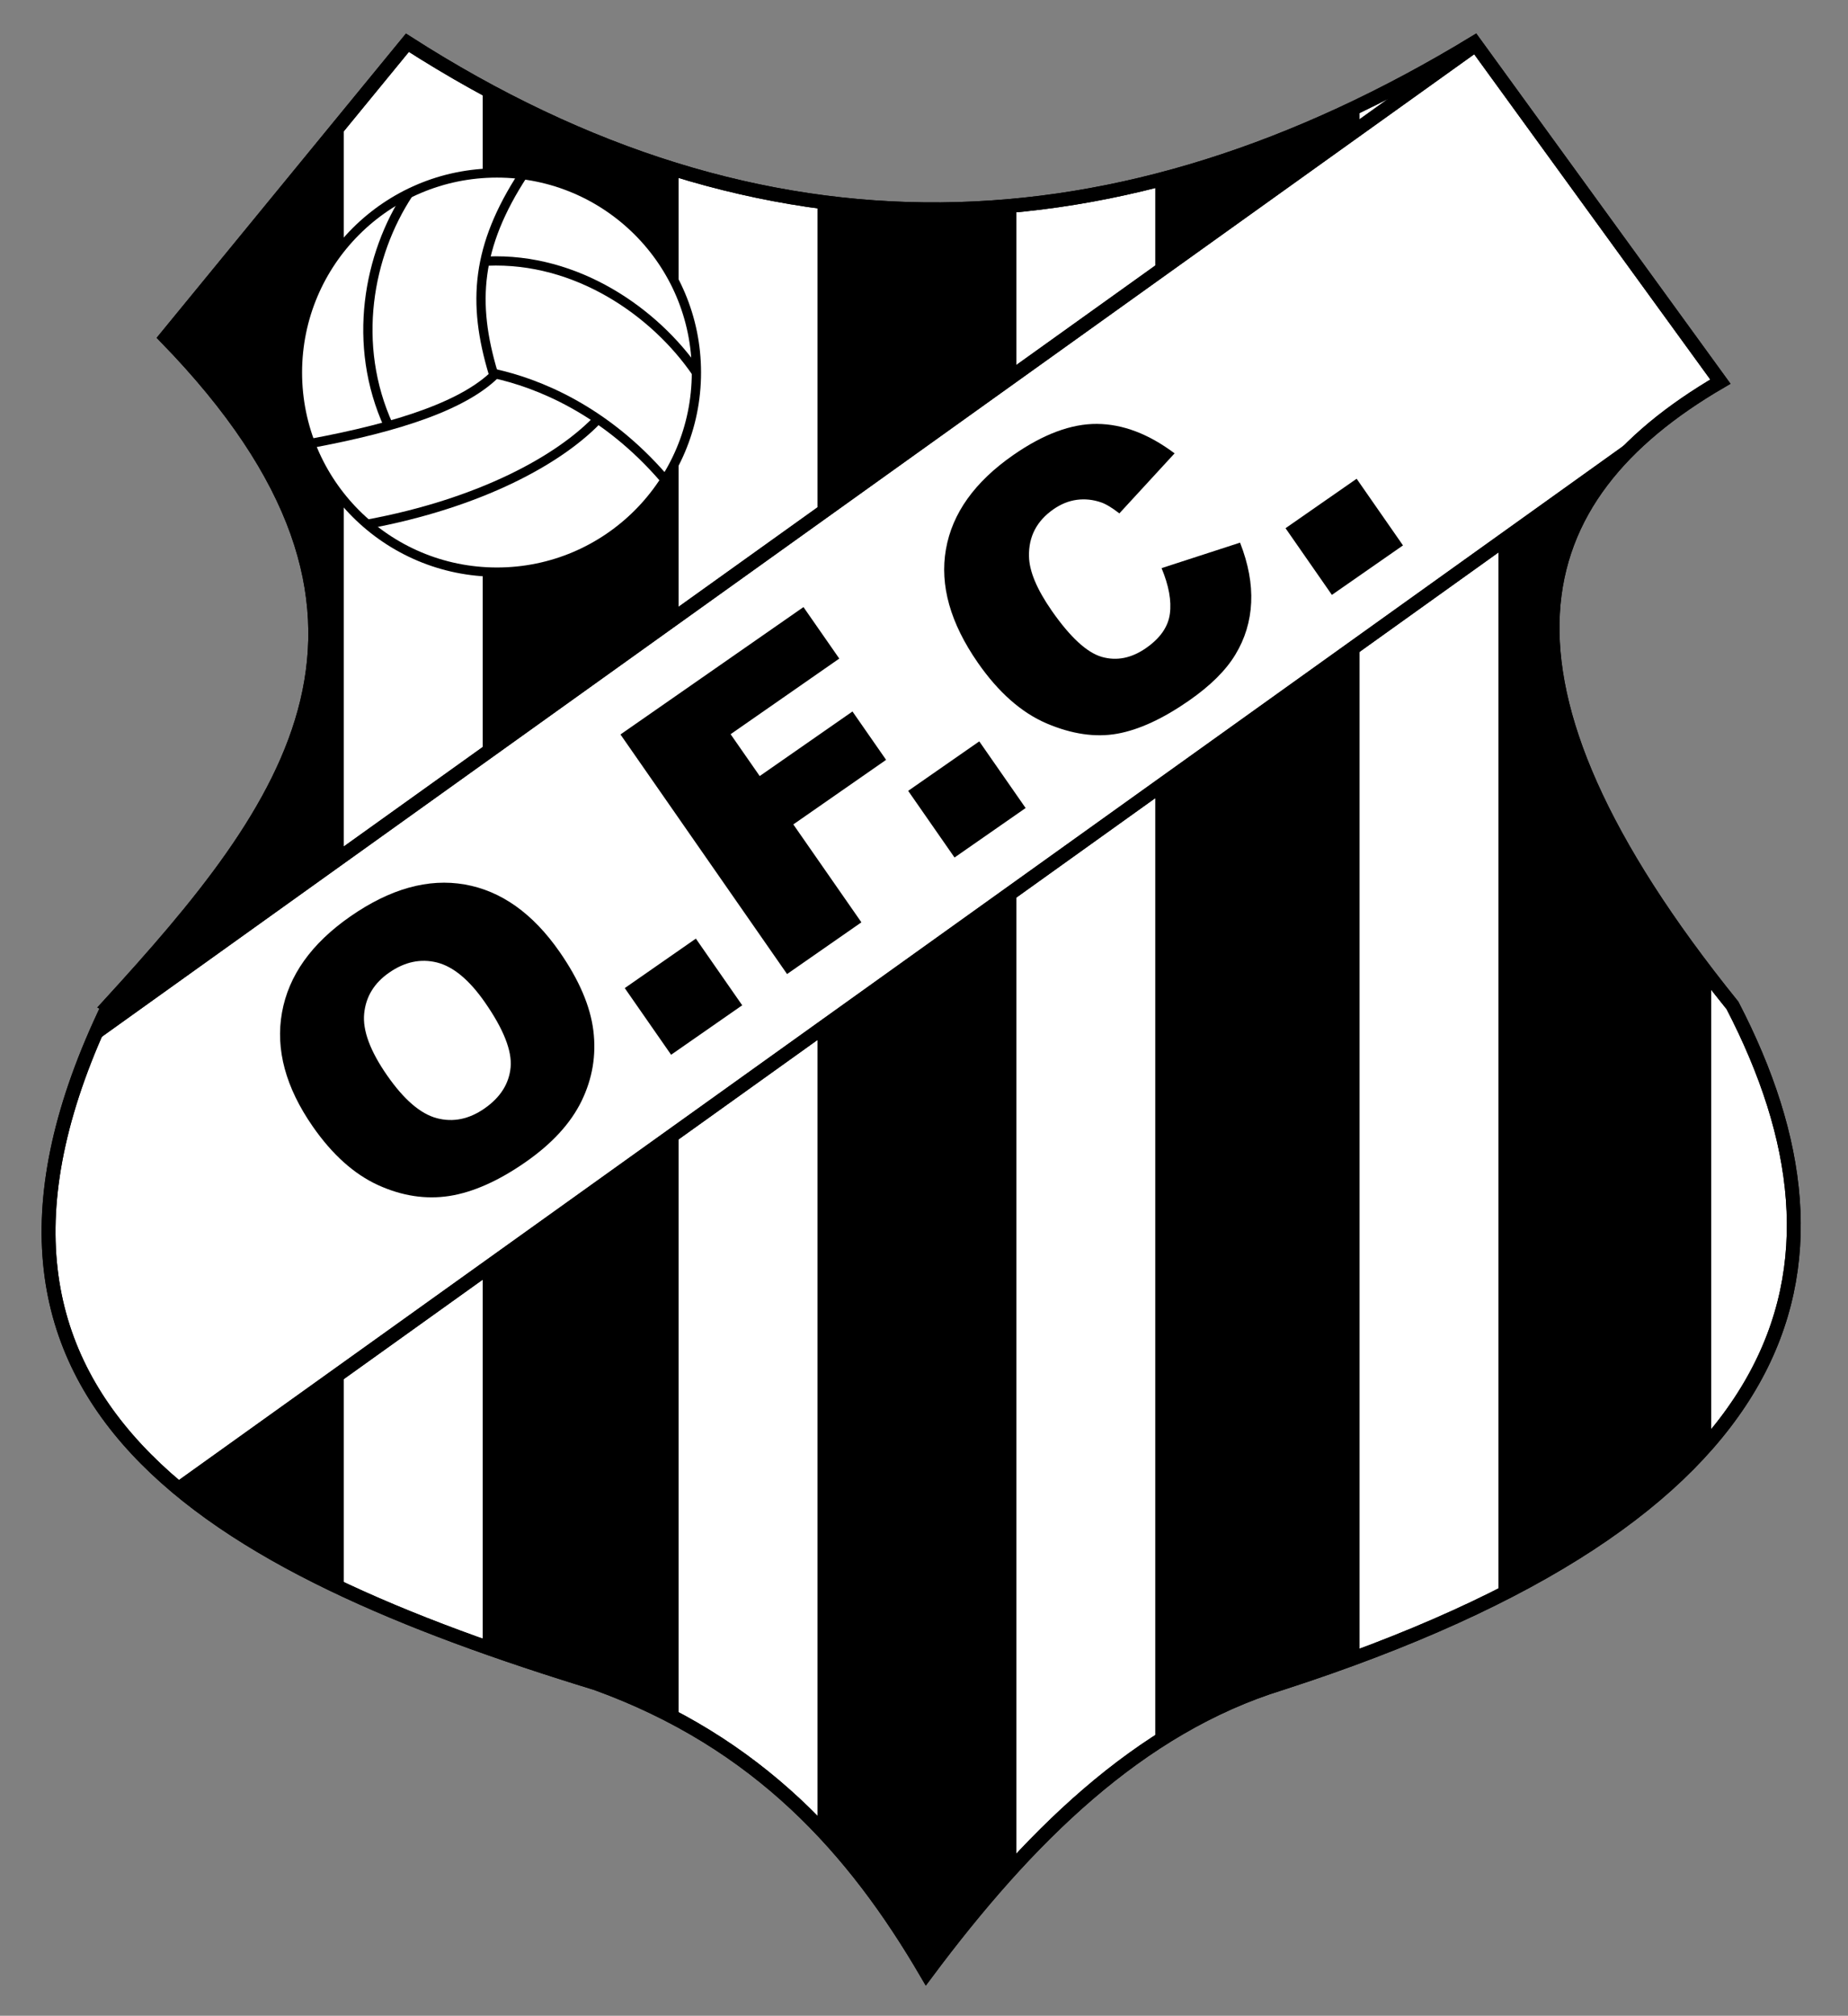
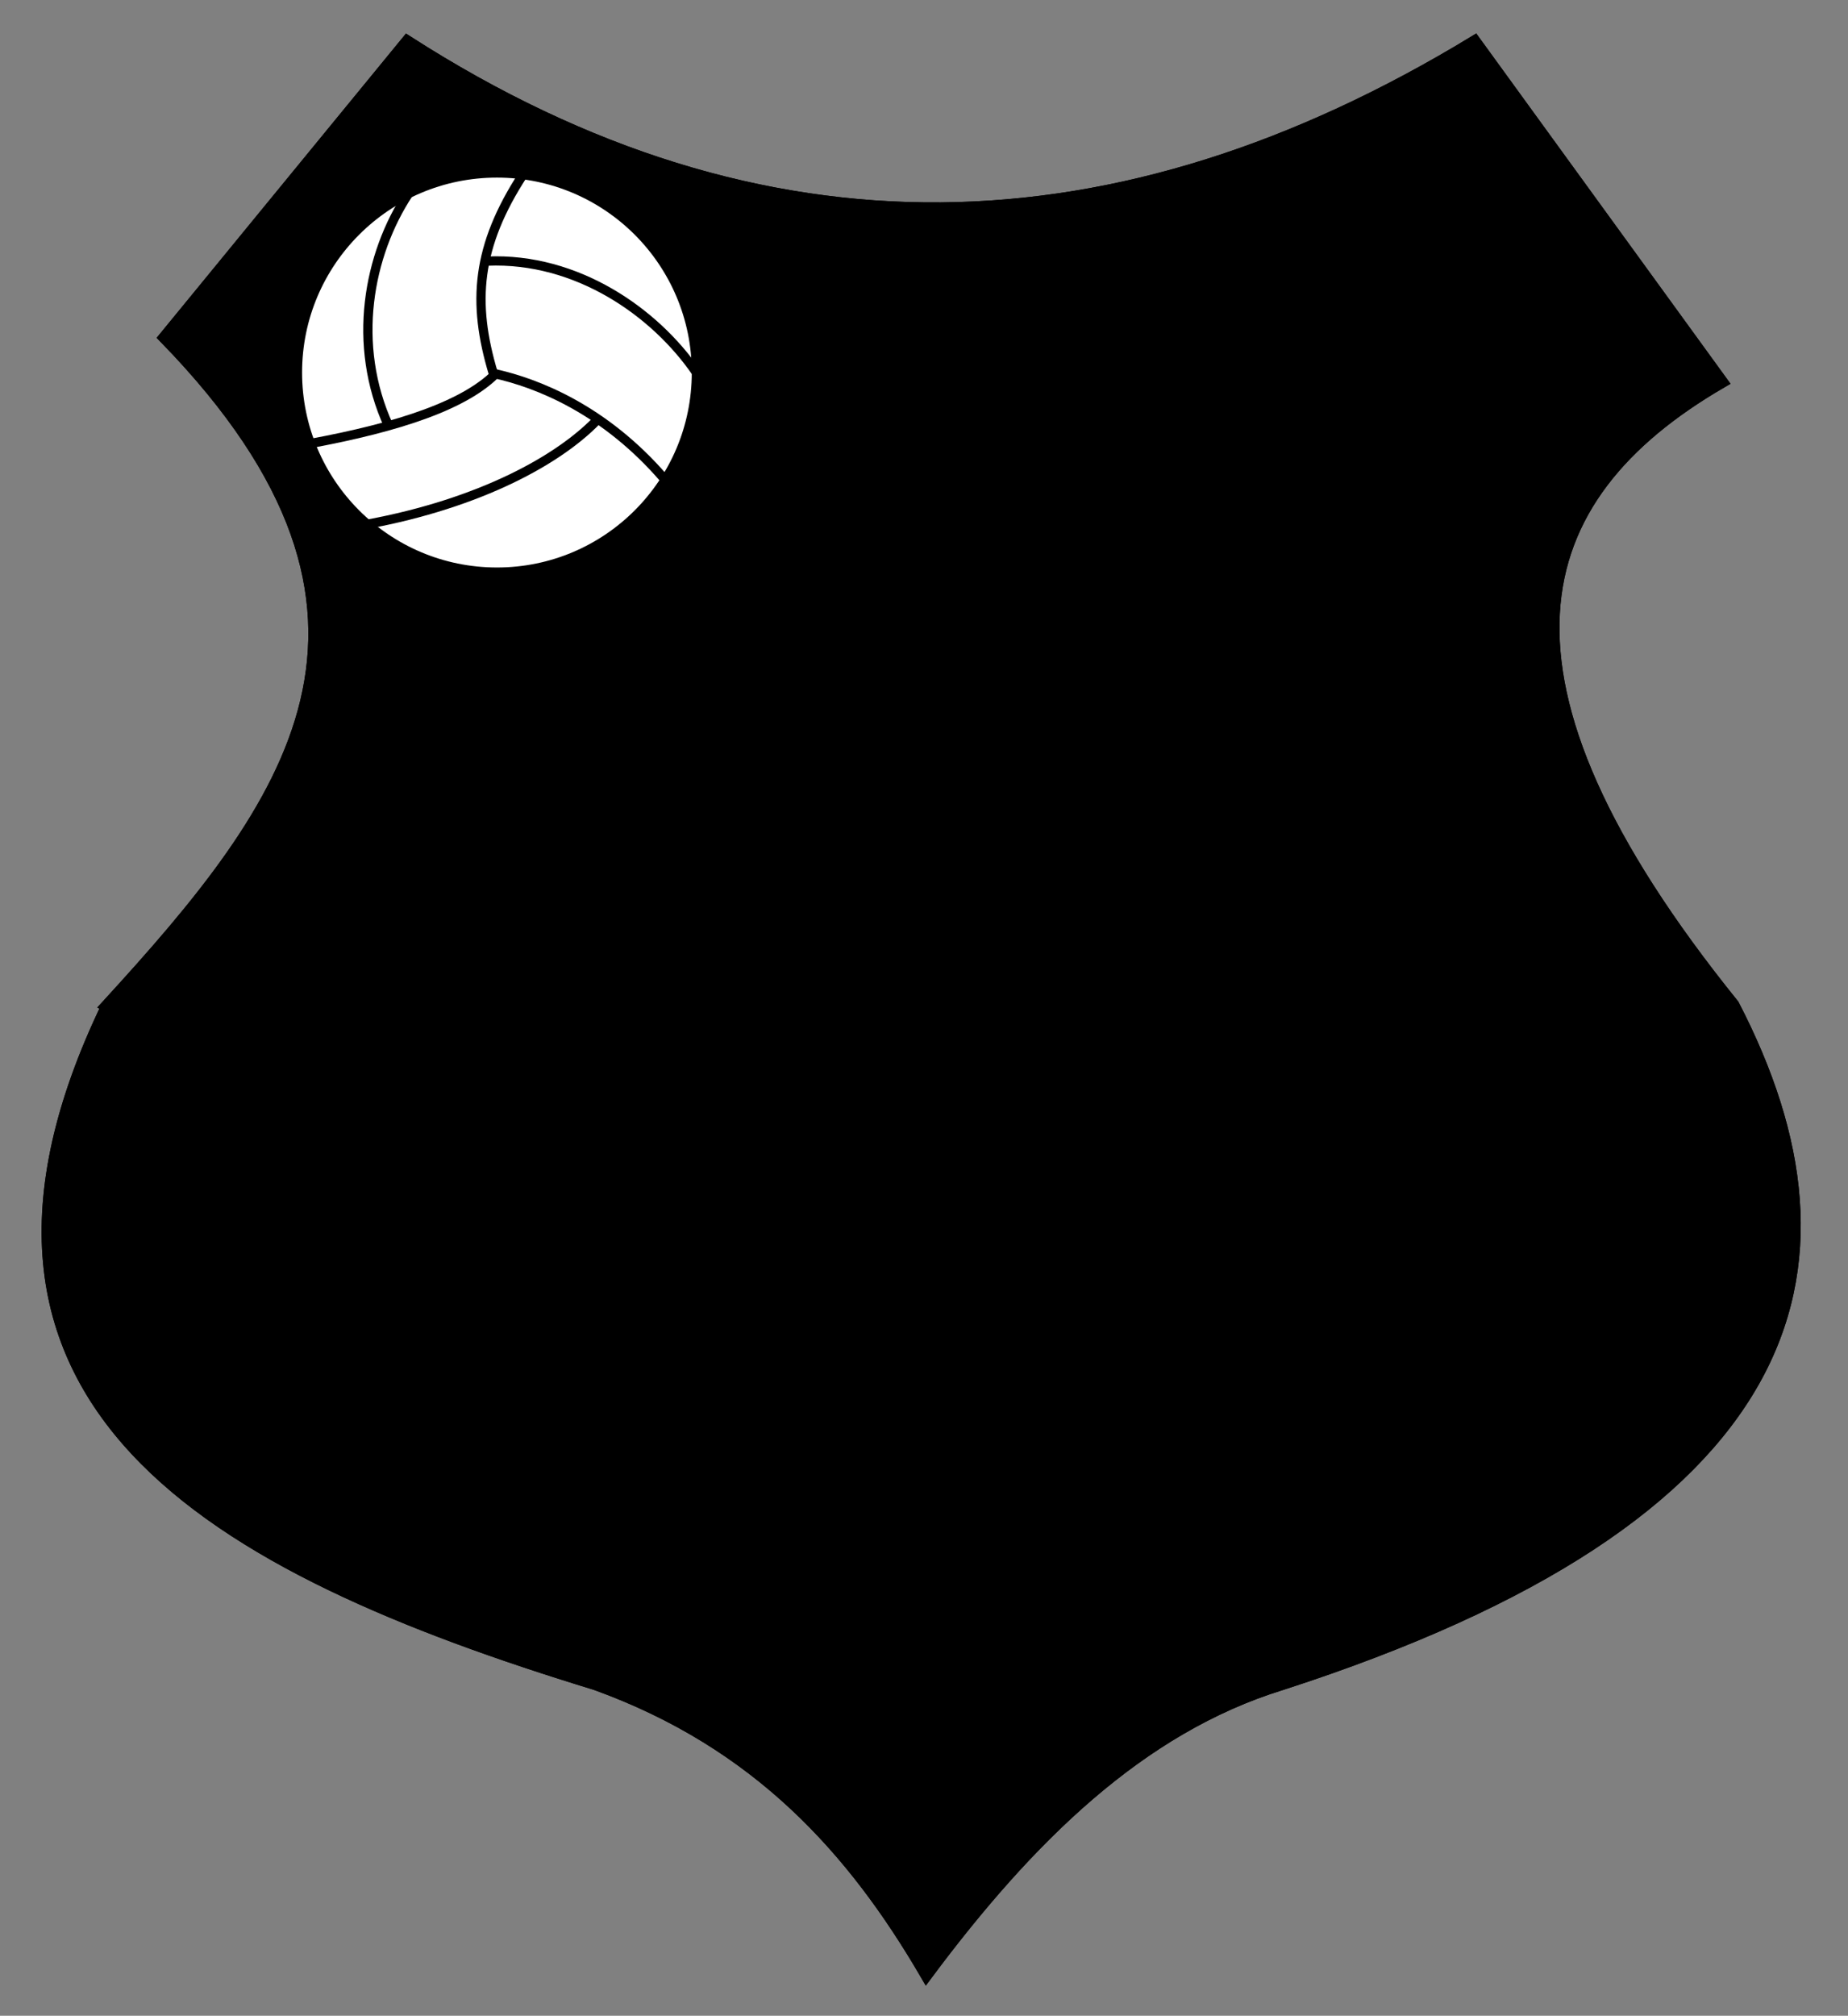
<svg xmlns="http://www.w3.org/2000/svg" xml:space="preserve" width="144mm" height="157mm" style="shape-rendering:geometricPrecision; text-rendering:geometricPrecision; image-rendering:optimizeQuality; fill-rule:evenodd; clip-rule:evenodd" viewBox="30 70 144 157">
  <rect x="30" y="70" width="144" height="157" fill="#808080" stroke="none" />
  <defs>
    <style type="text/css">
   
    .str1 {stroke:#000000;stroke-width:0.721}
    .str0 {stroke:#000000;stroke-width:1.082}
    .fil3 {fill:none}
    .fil0 {fill:#000000}
    .fil1 {fill:#FFFFFF}
    .fil2 {fill:#000000;fill-rule:nonzero}
   
  </style>
    <clipPath id="id0">
-       <path d="M38.461 148.309c14.115,-15.418 25.635,-30.283 4.469,-52.028l18.816 -22.953c27.715,17.768 55.428,16.831 83.143,0l19.169 26.397c-15.355,8.939 -19.765,22.947 0.941,48.585 10.682,20.608 5.295,39.722 -35.162,52.793 -11.098,3.418 -19.8,12.061 -27.643,22.571 -5.639,-9.655 -13.086,-18.001 -25.747,-22.571 -29.875,-9.137 -52.927,-21.855 -37.984,-52.793z" />
-     </clipPath>
+       </clipPath>
    <clipPath id="id1">
      <path d="M38.461 148.309c14.115,-15.418 25.635,-30.283 4.469,-52.028l18.816 -22.953c27.715,17.768 55.428,16.831 83.143,0l19.169 26.397c-15.355,8.939 -19.765,22.947 0.941,48.585 10.682,20.608 5.295,39.722 -35.162,52.793 -11.098,3.418 -19.8,12.061 -27.643,22.571 -5.639,-9.655 -13.086,-18.001 -25.747,-22.571 -29.875,-9.137 -52.927,-21.855 -37.984,-52.793z" />
    </clipPath>
  </defs>
  <g id="Camada_x0020_1">
    <path class="fil0" d="M38.461 148.309c14.115,-15.418 25.635,-30.283 4.469,-52.028l18.816 -22.953c27.715,17.768 55.428,16.831 83.143,0l19.169 26.397c-15.355,8.939 -19.765,22.947 0.941,48.585 10.682,20.608 5.295,39.722 -35.162,52.793 -11.098,3.418 -19.8,12.061 -27.643,22.571 -5.639,-9.655 -13.086,-18.001 -25.747,-22.571 -29.875,-9.137 -52.927,-21.855 -37.984,-52.793z" />
    <g style="clip-path:url(#id0)">
      <g id="_252694112">
        <g>
          <polygon id="_2527148161" class="fil1" points="56.79,73.327 67.612,73.327 67.612,223.673 56.79,223.673 " />
          <polygon id="_252714936" class="fil1" points="82.877,73.327 93.699,73.327 93.699,223.673 82.877,223.673 " />
          <polygon id="_252691048" class="fil1" points="109.198,73.327 120.02,73.327 120.02,223.673 109.198,223.673 " />
          <polygon id="_252691192" class="fil1" points="135.941,73.327 146.763,73.327 146.763,223.673 135.941,223.673 " />
          <polygon id="_252691216" class="fil1" points="163.343,73.327 174.165,73.327 174.165,223.673 163.343,223.673 " />
        </g>
        <g>
          <polygon id="_253010096" class="fil1" points="-24.553,194.801 145.2,73.327 164.203,99.883 -5.55,221.357 " />
          <path id="_2530100961" class="fil2" d="M145.515 73.767l-169.753 121.474 -0.63 -0.88 169.753 -121.474 0.755 0.125 -0.125 0.755zm-0.63 -0.88l0.44 -0.315 0.315 0.44 -0.755 -0.125zm18.878 27.31l-19.003 -26.555 0.88 -0.63 19.003 26.555 -0.125 0.755 -0.755 -0.125zm0.88 -0.63l0.315 0.44 -0.44 0.315 0.125 -0.755zm-170.508 121.349l169.753 -121.474 0.63 0.88 -169.753 121.474 -0.755 -0.125 0.125 -0.755zm0.63 0.88l-0.44 0.315 -0.315 -0.44 0.755 0.125zm-18.878 -27.31l19.003 26.555 -0.88 0.63 -19.003 -26.555 0.125 -0.755 0.755 0.125zm-0.88 0.63l-0.315 -0.44 0.44 -0.315 -0.125 0.755z" />
        </g>
      </g>
    </g>
    <path class="fil3 str0" d="M38.461 148.309c14.115,-15.418 25.635,-30.283 4.469,-52.028l18.816 -22.953c27.715,17.768 55.428,16.831 83.143,0l19.169 26.397c-15.355,8.939 -19.765,22.947 0.941,48.585 10.682,20.608 5.295,39.722 -35.162,52.793 -11.098,3.418 -19.8,12.061 -27.643,22.571 -5.639,-9.655 -13.086,-18.001 -25.747,-22.571 -29.875,-9.137 -52.927,-21.855 -37.984,-52.793z" />
    <path class="fil2" d="M54.375 157.744c-2.119,-3.046 -2.917,-6.01 -2.402,-8.883 0.517,-2.881 2.291,-5.372 5.319,-7.479 3.107,-2.161 6.081,-2.992 8.923,-2.494 2.835,0.497 5.304,2.248 7.392,5.251 1.517,2.181 2.393,4.228 2.629,6.133 0.236,1.906 -0.069,3.729 -0.914,5.471 -0.849,1.745 -2.305,3.332 -4.377,4.773 -2.103,1.463 -4.078,2.341 -5.925,2.633 -1.845,0.284 -3.7,0.001 -5.569,-0.851 -1.865,-0.856 -3.559,-2.373 -5.076,-4.554zm5.788 -3.988c1.312,1.886 2.599,2.995 3.873,3.334 1.271,0.335 2.514,0.082 3.717,-0.755 1.238,-0.861 1.917,-1.933 2.036,-3.209 0.115,-1.28 -0.548,-2.965 -1.998,-5.05 -1.224,-1.76 -2.472,-2.794 -3.745,-3.113 -1.27,-0.315 -2.512,-0.051 -3.728,0.795 -1.16,0.807 -1.81,1.866 -1.94,3.181 -0.133,1.31 0.465,2.92 1.785,4.818zm18.52 -6.797l5.54 -3.854 3.612 5.192 -5.54 3.854 -3.612 -5.192zm-0.333 -19.755l14.259 -9.92 2.79 4.01 -8.468 5.891 2.267 3.259 7.229 -5.029 2.62 3.767 -7.23 5.029 5.305 7.625 -5.792 4.029 -12.982 -18.66zm22.417 4.392l5.54 -3.854 3.612 5.192 -5.54 3.854 -3.612 -5.192zm19.744 -17.346l6.117 -1.986c0.647,1.652 0.934,3.206 0.866,4.665 -0.068,1.459 -0.477,2.808 -1.224,4.043 -0.743,1.239 -1.954,2.436 -3.623,3.597 -2.029,1.411 -3.894,2.271 -5.584,2.576 -1.697,0.304 -3.532,0.039 -5.5,-0.797 -1.963,-0.839 -3.753,-2.411 -5.364,-4.727 -2.149,-3.089 -2.981,-6.037 -2.49,-8.835 0.488,-2.802 2.235,-5.249 5.237,-7.338 2.35,-1.635 4.526,-2.446 6.535,-2.432 2.009,0.015 4.024,0.779 6.045,2.294l-4.303 4.676c-0.574,-0.445 -1.051,-0.732 -1.431,-0.861 -0.627,-0.215 -1.258,-0.279 -1.889,-0.195 -0.635,0.087 -1.238,0.333 -1.816,0.735 -1.303,0.907 -1.942,2.131 -1.905,3.666 0.018,1.148 0.606,2.557 1.769,4.23 1.442,2.072 2.744,3.268 3.905,3.602 1.165,0.331 2.313,0.1 3.447,-0.689 1.103,-0.768 1.723,-1.656 1.856,-2.671 0.136,-1.01 -0.082,-2.193 -0.647,-3.554zm9.661 -3.11l5.54 -3.853 3.612 5.192 -5.54 3.854 -3.612 -5.192z" />
    <path class="fil1 str1" d="M68.722 83.472c8.585,0 15.544,6.959 15.544,15.544 0,8.585 -6.959,15.544 -15.544,15.544 -8.585,0 -15.544,-6.959 -15.544,-15.544 0,-8.585 6.959,-15.544 15.544,-15.544z" />
    <path class="fil3 str1" d="M61.835 85.076c-3.148,4.776 -4.455,11.752 -1.555,18.093" />
    <path class="fil3 str1" d="M70.772 83.575c-3.661,5.615 -3.994,9.994 -2.336,15.506" />
    <path class="fil3 str1" d="M54.172 104.545c6.882,-1.274 12.246,-3.015 14.667,-5.661" />
    <path class="fil3 str1" d="M58.619 110.829c8.746,-1.618 15.091,-5.026 18.168,-8.389" />
    <path class="fil3 str1" d="M81.72 107.244c-4.578,-5.294 -9.777,-7.413 -13.284,-8.164" />
    <path class="fil3 str1" d="M84.266 99.015c-3.235,-4.717 -9.327,-8.97 -16.294,-8.678" />
    <g>
  </g>
    <g style="clip-path:url(#id1)">
      <g>
        <g>
          <path class="fil2" d="M145.515 73.767l-169.753 121.474 -0.63 -0.88 169.753 -121.474 0.755 0.125 -0.125 0.755zm-0.63 -0.88l0.44 -0.315 0.315 0.44 -0.755 -0.125zm18.878 27.31l-19.003 -26.555 0.88 -0.63 19.003 26.555 -0.125 0.755 -0.755 -0.125zm0.88 -0.63l0.315 0.44 -0.44 0.315 0.125 -0.755zm-170.508 121.349l169.753 -121.474 0.63 0.88 -169.753 121.474 -0.755 -0.125 0.125 -0.755zm0.63 0.88l-0.44 0.315 -0.315 -0.44 0.755 0.125zm-18.878 -27.31l19.003 26.555 -0.88 0.63 -19.003 -26.555 0.125 -0.755 0.755 0.125zm-0.88 0.63l-0.315 -0.44 0.44 -0.315 -0.125 0.755z" />
        </g>
      </g>
    </g>
    <path class="fil3 str0" d="M38.461 148.309c14.115,-15.418 25.635,-30.283 4.469,-52.028l18.816 -22.953c27.715,17.768 55.428,16.831 83.143,0l19.169 26.397c-15.355,8.939 -19.765,22.947 0.941,48.585 10.682,20.608 5.295,39.722 -35.162,52.793 -11.098,3.418 -19.8,12.061 -27.643,22.571 -5.639,-9.655 -13.086,-18.001 -25.747,-22.571 -29.875,-9.137 -52.927,-21.855 -37.984,-52.793z" />
  </g>
</svg>